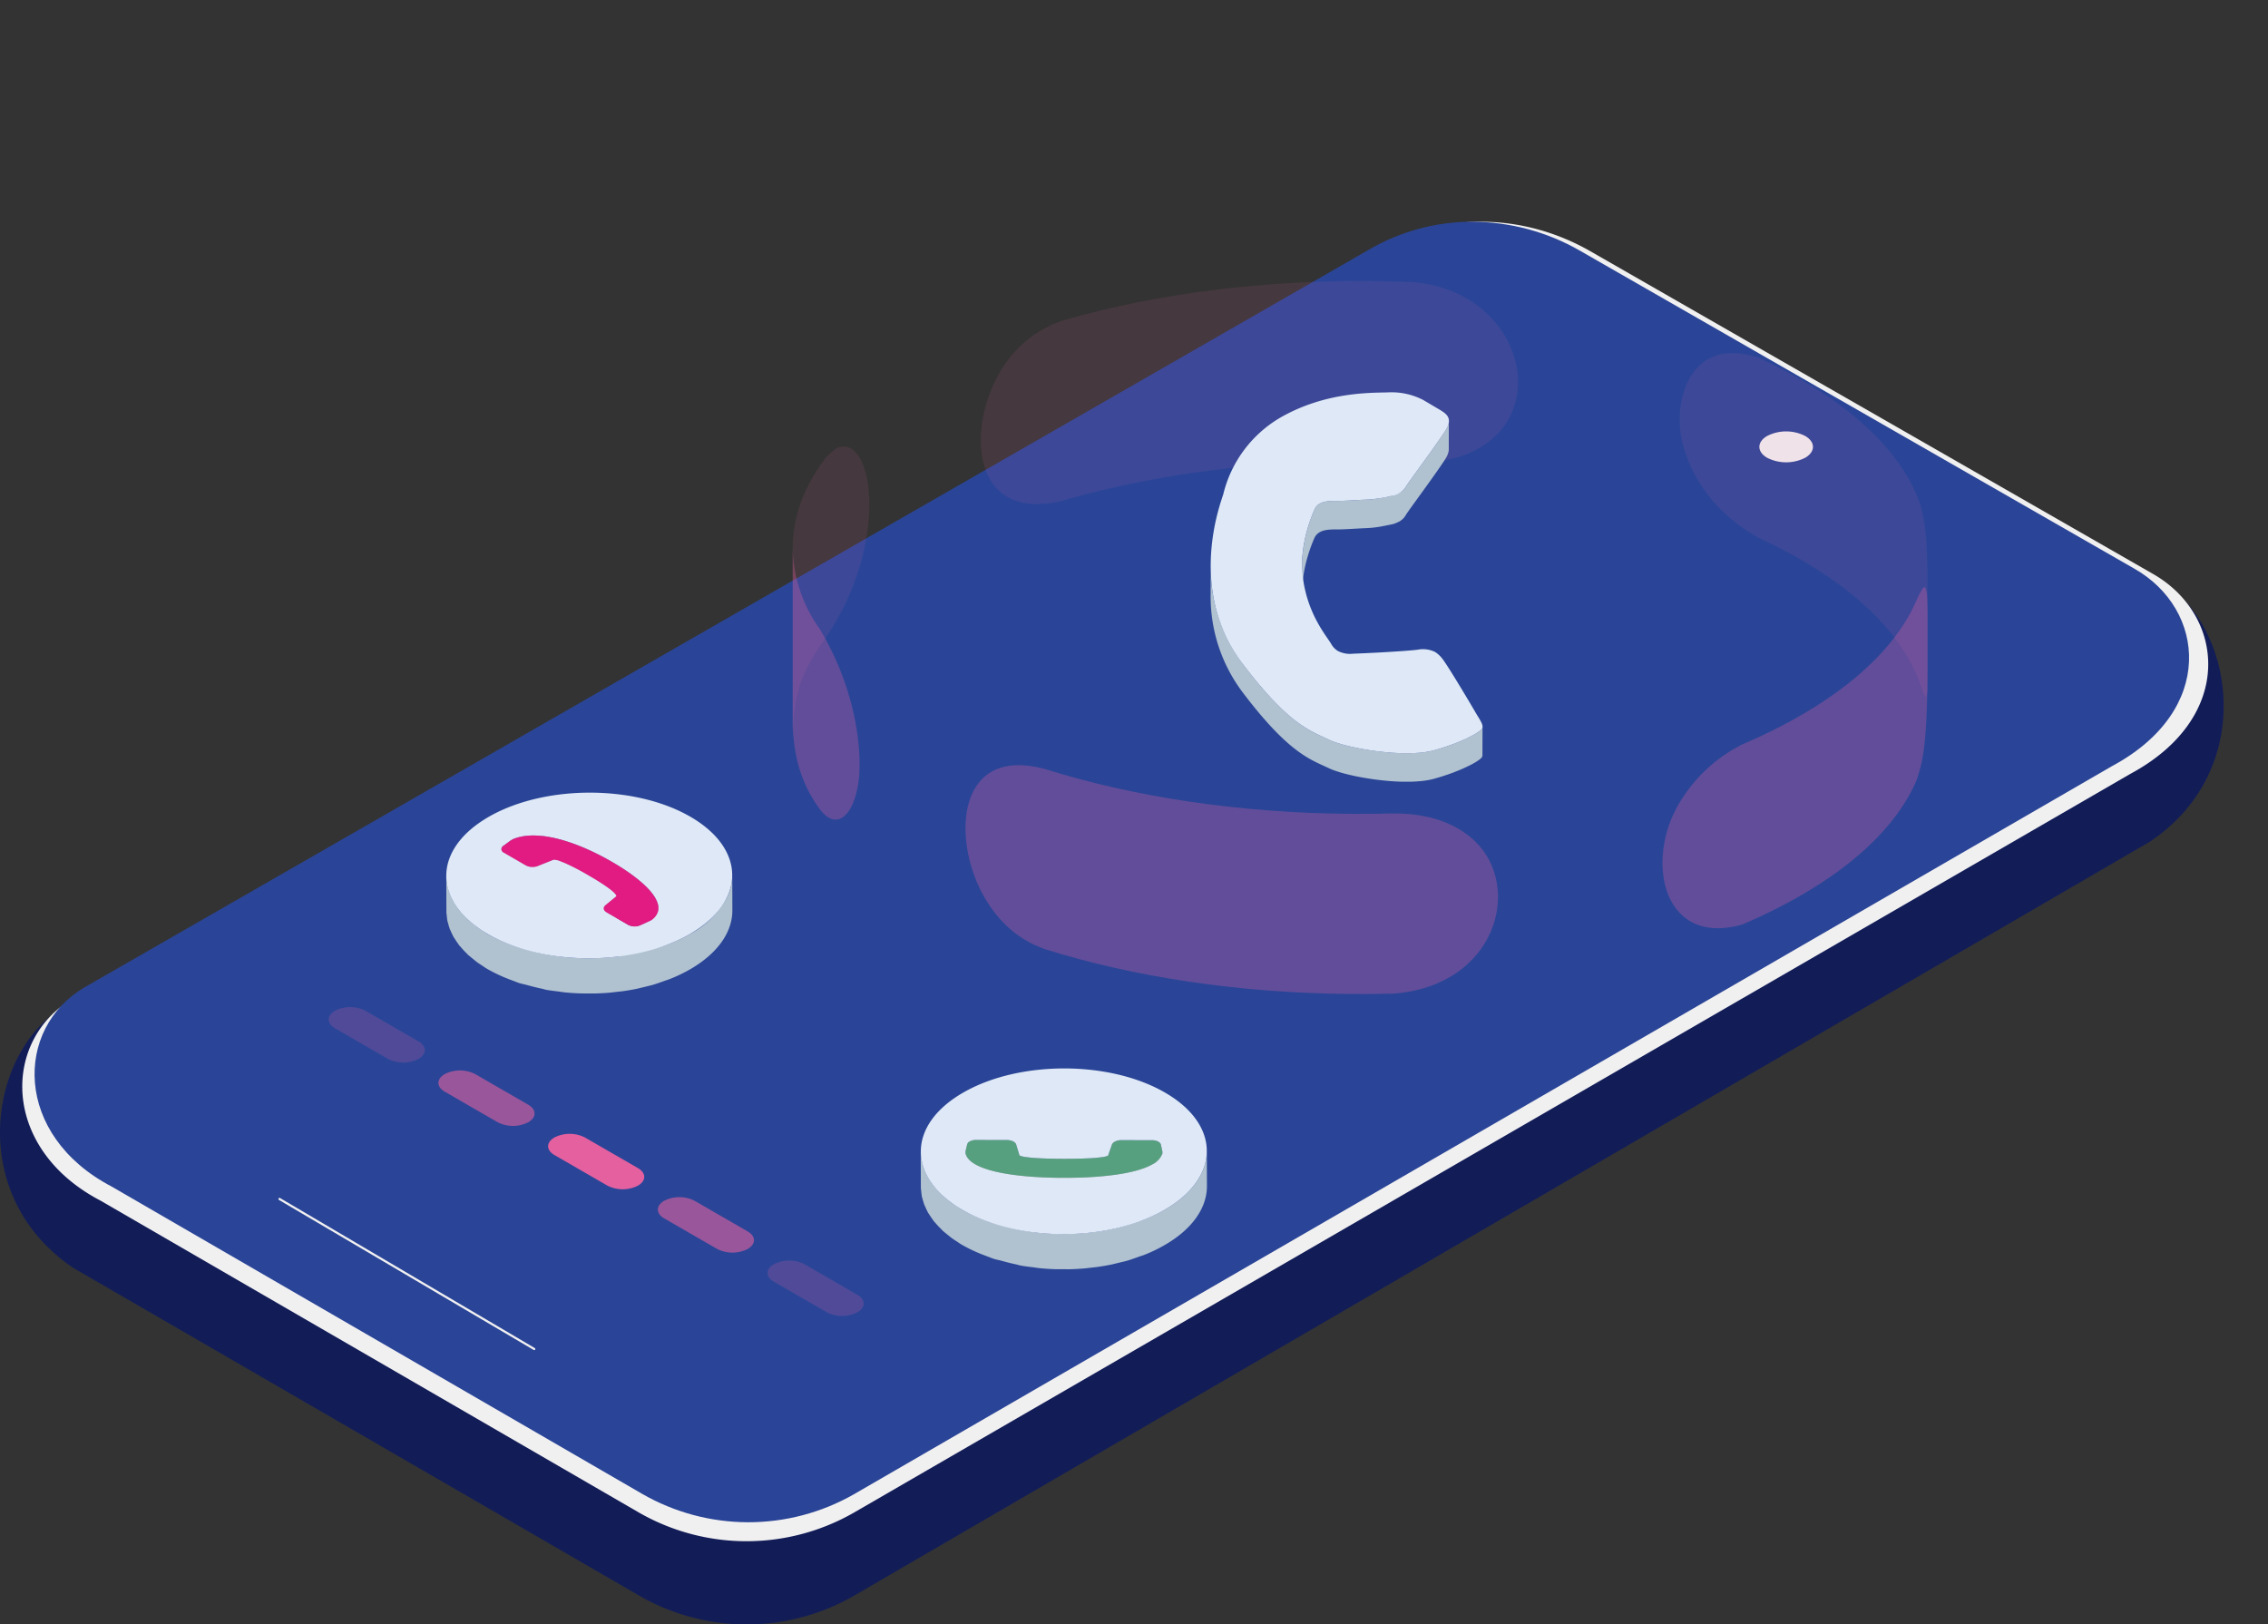
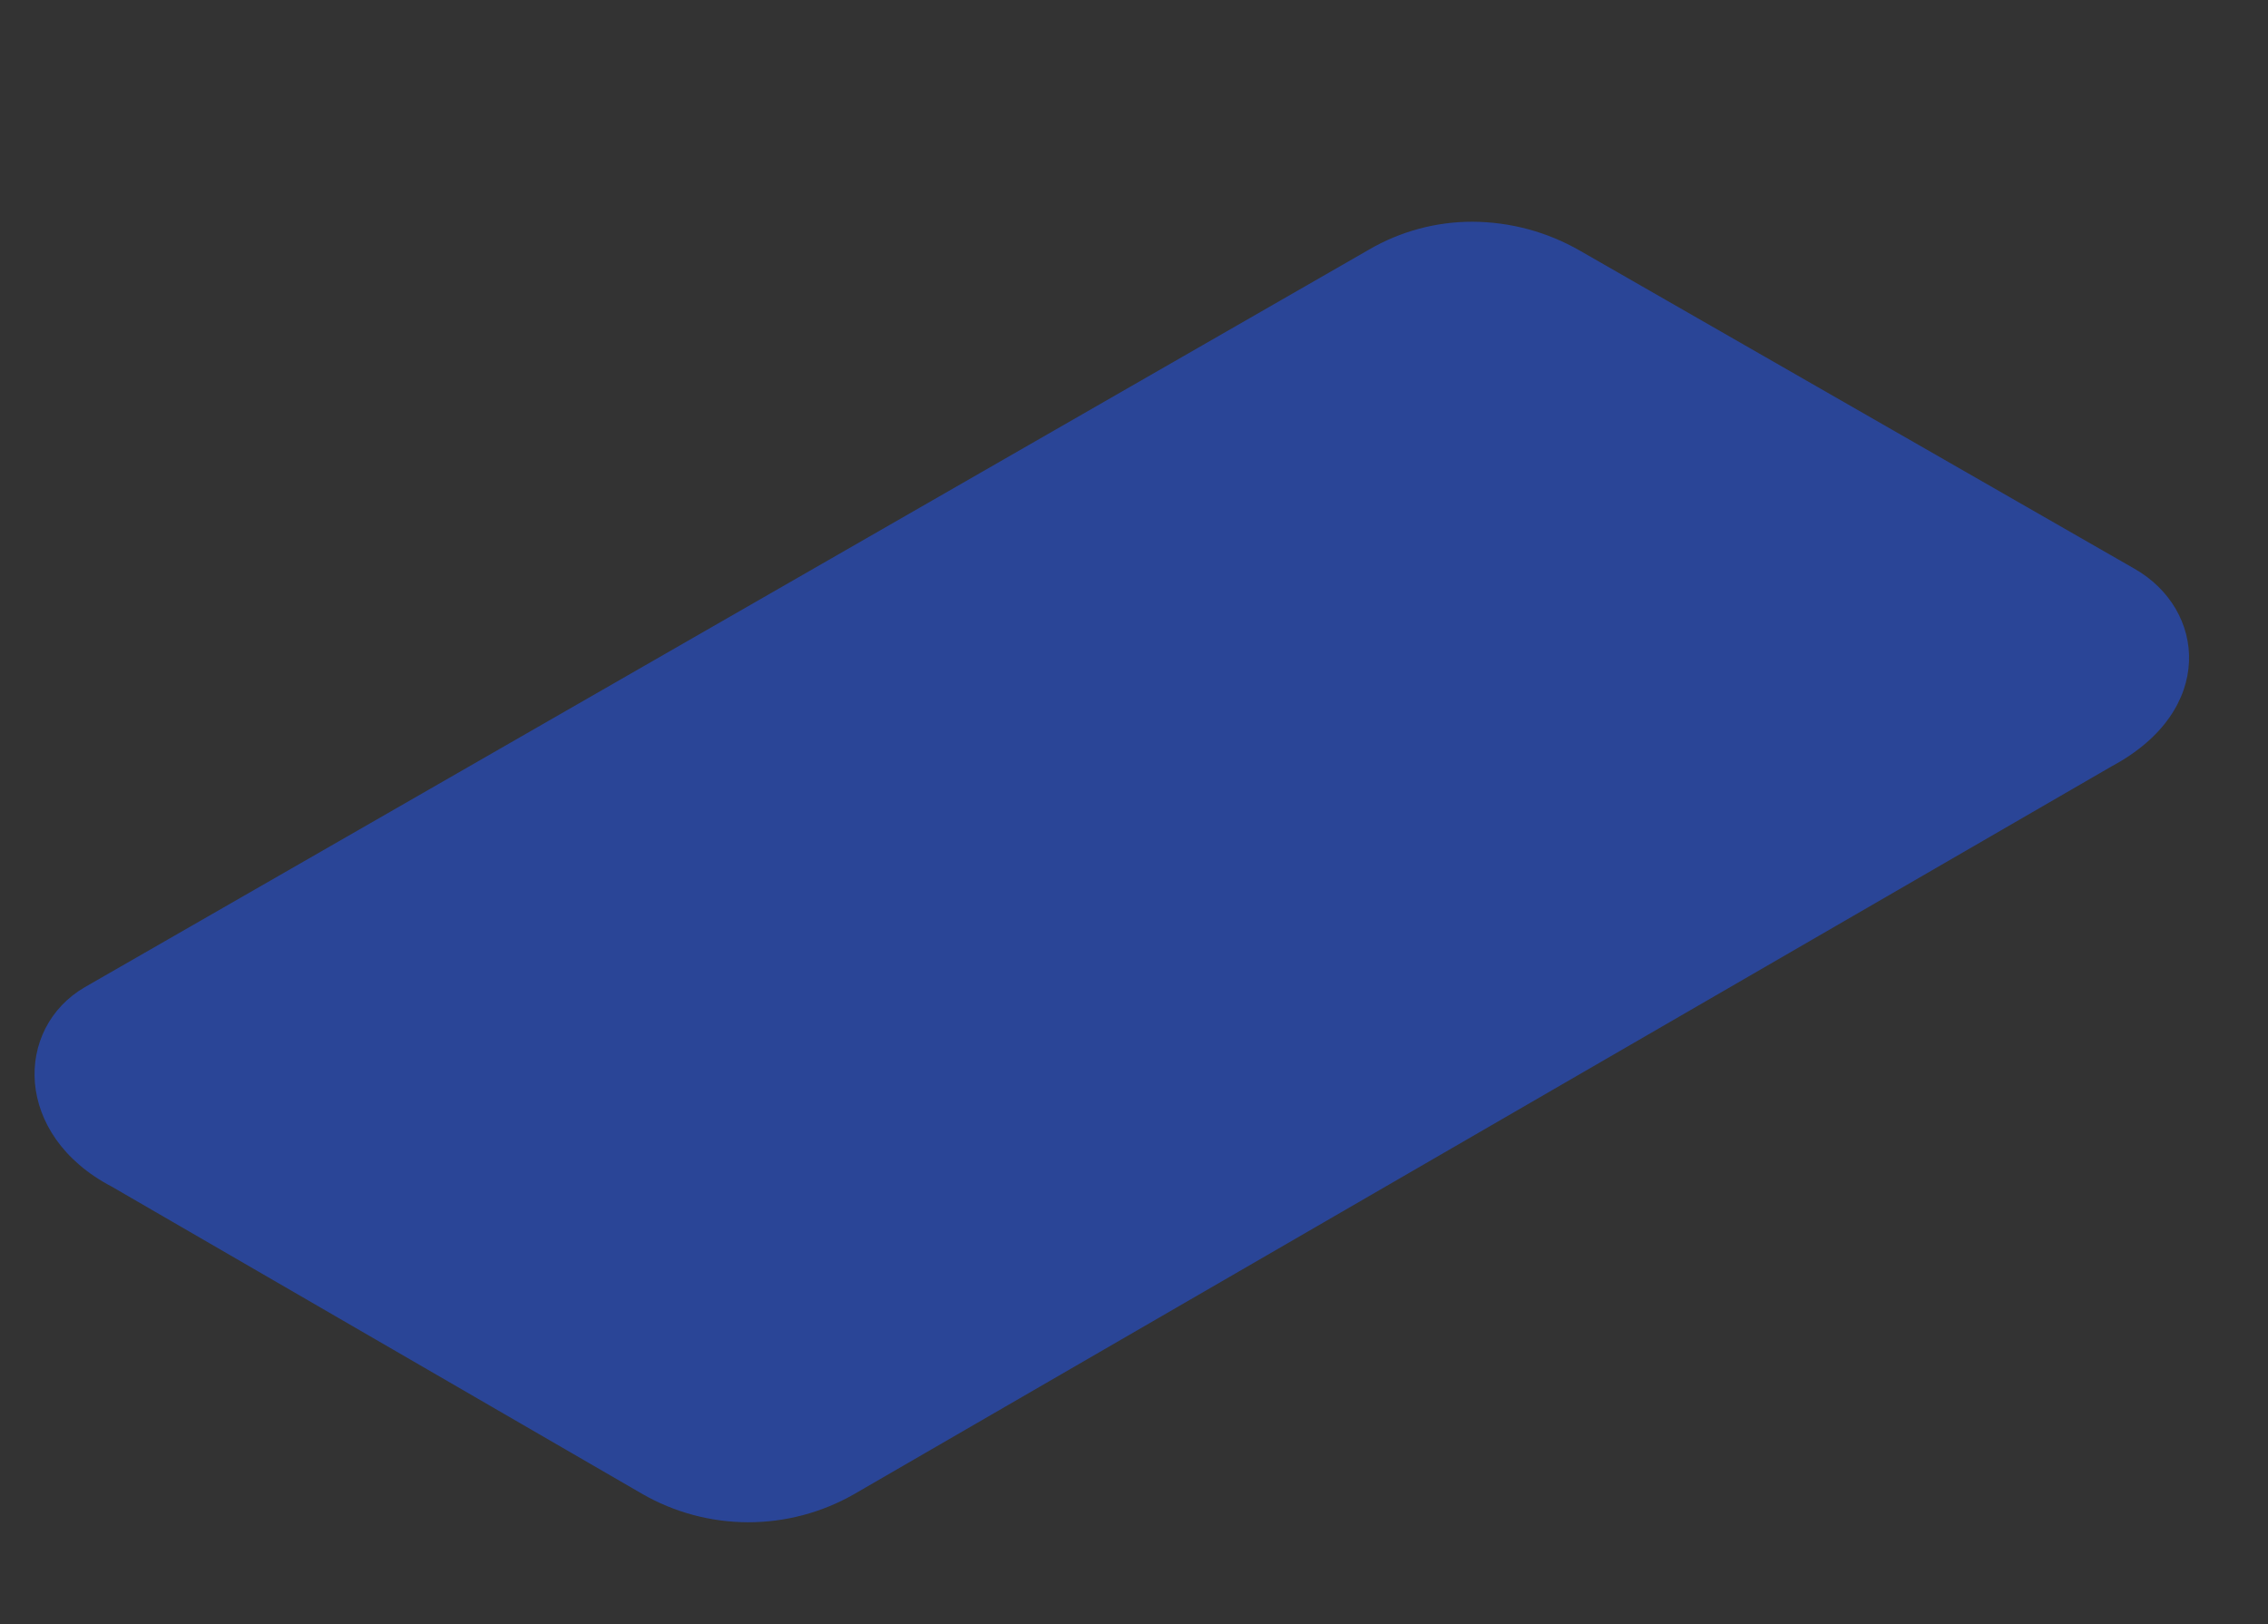
<svg xmlns="http://www.w3.org/2000/svg" width="504.753" height="361.5" viewBox="0 0 504.753 361.5">
  <rect x="0" y="0" width="504.753" height="361.5" fill="#333333" stroke="none" />
  <defs>
    <clipPath id="clip-path">
      <rect id="Rectangle_717" data-name="Rectangle 717" width="504.753" height="361.5" fill="none" />
    </clipPath>
    <clipPath id="clip-path-2">
-       <rect id="Rectangle_705" data-name="Rectangle 705" width="504.755" height="361.503" fill="none" />
-     </clipPath>
+       </clipPath>
    <clipPath id="clip-path-3">
      <path id="Path_10110" data-name="Path 10110" d="M297.944,12.225,12.144,176.36c-15.73,9.112-15.91,32.948,5.955,44.383l118.034,68.366a47.393,47.393,0,0,0,47.148.115L463.289,127.175c23.141-12.417,20.883-34.887,4.981-43.933L344.8,12.43a48.373,48.373,0,0,0-23.86-6.4,45.551,45.551,0,0,0-22.993,6.192" transform="translate(-0.94 -6.033)" fill="none" />
    </clipPath>
    <linearGradient id="linear-gradient" x1="-0.006" y1="1.071" x2="0.011" y2="1.071" gradientUnits="objectBoundingBox">
      <stop offset="0" stop-color="#3c56a2" />
      <stop offset="1" stop-color="#2a4597" />
    </linearGradient>
    <clipPath id="clip-path-5">
-       <rect id="Rectangle_707" data-name="Rectangle 707" width="21.385" height="12.347" fill="none" />
-     </clipPath>
+       </clipPath>
    <clipPath id="clip-path-6">
      <rect id="Rectangle_708" data-name="Rectangle 708" width="21.385" height="12.346" fill="none" />
    </clipPath>
    <clipPath id="clip-path-8">
      <rect id="Rectangle_710" data-name="Rectangle 710" width="21.386" height="12.347" fill="none" />
    </clipPath>
    <clipPath id="clip-path-9">
-       <rect id="Rectangle_714" data-name="Rectangle 714" width="252.581" height="99.387" fill="none" />
-     </clipPath>
+       </clipPath>
    <clipPath id="clip-path-10">
      <rect id="Rectangle_711" data-name="Rectangle 711" width="55.189" height="76.602" fill="none" />
    </clipPath>
    <clipPath id="clip-path-11">
      <rect id="Rectangle_712" data-name="Rectangle 712" width="119.562" height="49.636" fill="none" />
    </clipPath>
    <clipPath id="clip-path-12">
-       <rect id="Rectangle_713" data-name="Rectangle 713" width="17.06" height="62.583" fill="none" />
-     </clipPath>
+       </clipPath>
    <clipPath id="clip-path-13">
      <rect id="Rectangle_715" data-name="Rectangle 715" width="252.561" height="99.346" fill="none" />
    </clipPath>
  </defs>
  <g id="Start_Talking" data-name="Start Talking" transform="translate(-354 -1828.865)">
    <g id="Group_2666" data-name="Group 2666" transform="translate(354 1828.865)">
      <g id="Group_2665" data-name="Group 2665" clip-path="url(#clip-path)">
        <g id="Group_2633" data-name="Group 2633" transform="translate(0 -0.003)">
          <g id="Group_2632" data-name="Group 2632" clip-path="url(#clip-path-2)">
            <path id="Path_10108" data-name="Path 10108" d="M16.343,222.806l125.8,72.84a47.836,47.836,0,0,0,47.843.131l271.207-157.8,17.423-10.143c22.813-15.476,18.912-44.923,4.941-56.039-.065-.131-.131-.188-.2-.188a9.077,9.077,0,0,0-1.039-.654L354.157,14.591a48.119,48.119,0,0,0-47.909.131L128.1,101.5,14.715,164.493c-16.638,8.777-23.01,41.676,1.628,58.313" transform="translate(0 59.381)" fill="#121d58" />
            <path id="Path_10109" data-name="Path 10109" d="M18.012,223.872l119.759,69.372a48.085,48.085,0,0,0,47.827.115L469.705,128.939c23.468-12.6,21.186-35.386,5.047-44.563L349.479,12.533c-14.887-8.466-32.776-8.793-47.541-.213L11.975,178.851c-15.959,9.243-16.147,33.422,6.037,45.021" transform="translate(4.351 43.314)" fill="#f1f0f1" />
          </g>
        </g>
        <g id="Group_2635" data-name="Group 2635" transform="translate(7.691 49.348)">
          <g id="Group_2634" data-name="Group 2634" clip-path="url(#clip-path-3)">
            <rect id="Rectangle_706" data-name="Rectangle 706" width="490.195" height="291.534" transform="translate(-4.706 -0.003)" fill="url(#linear-gradient)" />
          </g>
        </g>
        <g id="Group_2664" data-name="Group 2664" transform="translate(0 -0.003)">
          <g id="Group_2663" data-name="Group 2663" clip-path="url(#clip-path-2)">
            <line id="Line_103" data-name="Line 103" x1="56.694" y1="33.39" transform="translate(62.204 266.823)" fill="none" stroke="#f1f0f1" stroke-linecap="round" stroke-miterlimit="10" stroke-width="0.485" />
            <path id="Path_10111" data-name="Path 10111" d="M58.045,17.61a9.339,9.339,0,0,1-8.433,0c-2.323-1.341-2.323-3.525,0-4.867a9.339,9.339,0,0,1,8.433,0c2.331,1.341,2.331,3.525,0,4.867" transform="translate(343.687 84.272)" fill="#f1f0f1" />
            <g id="Group_2638" data-name="Group 2638" transform="translate(73.151 224.12)" opacity="0.2">
              <g id="Group_2637" data-name="Group 2637">
                <g id="Group_2636" data-name="Group 2636" clip-path="url(#clip-path-5)">
                  <path id="Path_10112" data-name="Path 10112" d="M22.15,38.932l-11.8-6.814c-1.873-1.08-1.873-2.83,0-3.91a7.5,7.5,0,0,1,6.781,0l11.8,6.814c1.873,1.08,1.873,2.83,0,3.91a7.486,7.486,0,0,1-6.773,0" transform="translate(-8.948 -27.399)" fill="#e4609f" />
                </g>
              </g>
            </g>
            <g id="Group_2641" data-name="Group 2641" transform="translate(97.572 238.219)" opacity="0.6">
              <g id="Group_2640" data-name="Group 2640">
                <g id="Group_2639" data-name="Group 2639" clip-path="url(#clip-path-6)">
                  <path id="Path_10113" data-name="Path 10113" d="M25.136,40.656l-11.8-6.814c-1.873-1.08-1.873-2.83,0-3.91a7.5,7.5,0,0,1,6.781,0l11.8,6.814c1.873,1.08,1.873,2.83,0,3.91a7.485,7.485,0,0,1-6.773,0" transform="translate(-11.93 -29.121)" fill="#e4609f" />
                </g>
              </g>
            </g>
            <path id="Path_10114" data-name="Path 10114" d="M28.121,42.38l-11.8-6.814c-1.873-1.08-1.873-2.83,0-3.91a7.5,7.5,0,0,1,6.781,0l11.8,6.814c1.873,1.08,1.873,2.83,0,3.91a7.486,7.486,0,0,1-6.773,0" transform="translate(107.073 221.477)" fill="#e4609f" />
            <g id="Group_2644" data-name="Group 2644" transform="translate(146.413 266.417)" opacity="0.6">
              <g id="Group_2643" data-name="Group 2643">
                <g id="Group_2642" data-name="Group 2642" clip-path="url(#clip-path-5)">
                  <path id="Path_10115" data-name="Path 10115" d="M31.107,44.1,19.3,37.29c-1.873-1.08-1.873-2.83,0-3.91a7.5,7.5,0,0,1,6.781,0l11.8,6.814c1.873,1.08,1.873,2.83,0,3.91a7.486,7.486,0,0,1-6.773,0" transform="translate(-17.901 -32.57)" fill="#e4609f" />
                </g>
              </g>
            </g>
            <g id="Group_2647" data-name="Group 2647" transform="translate(170.833 280.517)" opacity="0.2">
              <g id="Group_2646" data-name="Group 2646">
                <g id="Group_2645" data-name="Group 2645" clip-path="url(#clip-path-8)">
                  <path id="Path_10116" data-name="Path 10116" d="M34.092,45.827l-11.8-6.814c-1.873-1.08-1.873-2.83,0-3.91a7.5,7.5,0,0,1,6.781,0l11.8,6.814c1.873,1.08,1.873,2.83,0,3.91a7.486,7.486,0,0,1-6.773,0" transform="translate(-20.89 -34.292)" fill="#e4609f" />
                </g>
              </g>
            </g>
            <path id="Path_10117" data-name="Path 10117" d="M12.225,32.661a8.419,8.419,0,0,0,.115,1.006c.049.27.131.54.2.81.082.319.155.63.27.949.09.262.213.523.327.777.147.335.286.663.458.99.131.237.286.474.434.712.229.368.474.736.744,1.1.155.221.335.434.515.646.409.491.859.973,1.341,1.448.18.172.335.344.523.515.311.278.646.54.982.81.294.229.573.466.883.7.36.262.761.515,1.153.769s.769.524,1.194.769a33.711,33.711,0,0,0,4.45,2.11c.409.164.818.319,1.235.466.965.352,1.98.63,2.994.916,1.047.294,2.094.573,3.182.793,1.268.262,2.552.5,3.869.663.311.041.622.1.941.131a52.892,52.892,0,0,0,5.35.3h.851a51.735,51.735,0,0,0,5.284-.294c.262-.025.524-.057.785-.082.245-.033.474-.1.72-.131l-3.2-1.857-.025-.008a1.456,1.456,0,0,1-.27-.2,1.059,1.059,0,0,1-.131-.147l-.033-.041-.008-.016-.049-.065-.057-.131-.041-.123-.008-.123V46.8l-.016-5.268c-.065-.041-.115-.082-.188-.123-.229-.155-.5-.327-.769-.5-.229-.147-.458-.286-.712-.45-.491-.294-1.006-.605-1.6-.957a56.36,56.36,0,0,0-5.178-2.716c-.442-.188-.8-.335-1.112-.45-.188-.065-.311-.1-.458-.139-.237-.074-.434-.123-.581-.155L36.4,36l-.065-.008a1.3,1.3,0,0,0-.221-.016H36.1l-.082.008L32.609,37.34l-.115.049-.237.074-.213.057-.2.033-.2.025-.2.008H31.2l-.2-.016c-.1-.008-.188-.025-.278-.041a3.189,3.189,0,0,1-.4-.1,2.431,2.431,0,0,1-.466-.2L25.01,34.412l-.025-.016a1.065,1.065,0,0,1-.237-.18l-.123-.123-.025-.049-.016-.008-.041-.065-.049-.106-.033-.115-.016-.123V33.61l-.016-7.844a.9.9,0,0,1,.4-.72l1.652-1.211.507-.294.139-.057c.294-.115.6-.213.9-.3.254-.074.507-.139.769-.188.155-.033.311-.057.466-.082l.1-.016.172-.033c.245-.033.507-.065.769-.082s.548-.041.834-.049c.221,0,.45,0,.679.008H32.1c.409.016.818.041,1.235.09.344.033.687.09,1.022.139l.474.065.286.041c.2.041.4.115.6.155.949.2,1.906.442,2.879.736.18.057.352.074.532.131.147.049.294.131.442.18a42.632,42.632,0,0,1,4.417,1.742c.245.106.474.221.712.335,1.513.712,3,1.481,4.4,2.29.3.18.605.36.9.54.1.057.18.123.278.18,1,.613,1.971,1.251,2.887,1.906.123.082.221.164.335.254a29.466,29.466,0,0,1,2.487,2c.041.041.1.074.131.115l.041.033a18.105,18.105,0,0,1,1.562,1.66l.172.18c.123.172.213.327.327.491s.245.344.344.507l.123.18a6.028,6.028,0,0,1,.4.843l.025.074.033.123c.049.164.106.319.139.474a2.887,2.887,0,0,1,.065.589v.082l.025,7.853a2.941,2.941,0,0,1-.245.973c.54-.172,1.1-.3,1.628-.5.254-.09.524-.164.769-.262a33.975,33.975,0,0,0,4.859-2.29,20,20,0,0,0,8.09-7.844,11.363,11.363,0,0,0,1.309-5.276l.025,7.844c.016,4.744-3.125,9.5-9.4,13.128a34.65,34.65,0,0,1-4.605,2.2l-.254.09c-.254.1-.515.172-.769.262-.932.335-1.865.679-2.838.957-.523.147-1.063.262-1.587.393l-.908.221c-.278.057-.548.139-.826.2-1.039.213-2.094.393-3.157.548-.376.049-.753.082-1.129.123-.27.033-.524.065-.793.09-.393.041-.777.1-1.17.131-1.039.082-2.078.139-3.125.164-.335.008-.663-.008-.99,0-.286,0-.564,0-.843-.008-.474,0-.949.008-1.431-.008-1.178-.033-2.356-.115-3.517-.229l-.409-.057c-.311-.033-.622-.09-.941-.131-.908-.115-1.824-.221-2.708-.376-.4-.074-.761-.213-1.153-.286-1.088-.229-2.135-.5-3.19-.793-.556-.155-1.145-.245-1.685-.425-.45-.147-.867-.335-1.3-.491-.417-.155-.826-.3-1.235-.466a35.371,35.371,0,0,1-4.45-2.11c-.131-.074-.254-.155-.384-.229-.294-.172-.54-.368-.81-.54-.393-.262-.793-.507-1.153-.769-.311-.229-.589-.466-.875-.7-.335-.27-.679-.54-.99-.818l-.2-.155c-.123-.115-.2-.237-.327-.352a17.15,17.15,0,0,1-1.35-1.456c-.09-.106-.2-.2-.294-.311s-.131-.221-.213-.327a13.3,13.3,0,0,1-.753-1.112c-.1-.155-.221-.3-.311-.458l-.115-.245c-.172-.327-.319-.654-.466-.99-.082-.2-.2-.384-.262-.573l-.057-.2c-.115-.319-.2-.638-.278-.957-.057-.213-.139-.425-.18-.638-.016-.057-.008-.115-.025-.172-.057-.327-.082-.663-.115-1-.016-.221-.065-.434-.074-.654v-.278l-.025-7.853a8.969,8.969,0,0,0,.082.932m43.786,8.72a30.873,30.873,0,0,0-2.487-2.012c-.115-.082-.221-.164-.335-.254-.916-.654-1.89-1.292-2.9-1.906-.1-.057-.2-.123-.3-.18l.016,4.074,2.609,1.521a2.854,2.854,0,0,0,1.292.335,3.232,3.232,0,0,0,1.358-.229l1.431-.654c-.18-.18-.319-.368-.515-.548l-.172-.147" transform="translate(87.183 163.206)" fill="#b0c1d0" />
            <path id="Path_10118" data-name="Path 10118" d="M21.544,26.972C9.07,34.178,9,45.834,21.373,53.024c12.392,7.206,32.531,7.206,45,0s12.548-18.862.147-26.069c-12.368-7.19-32.5-7.19-44.98.016m8.278,10.773-4.834-2.814a.842.842,0,0,1-.164-1.513l1.652-1.211.507-.294c5.816-2.421,14.969.957,22.11,5.1,6.977,4.057,13.194,9.546,8.769,12.875l-.474.245-2.127.965a3.184,3.184,0,0,1-2.65-.115L47.81,48.2c-.753-.442-.834-1.137-.221-1.62l2.388-1.955c.025-.041.474-.793-6.086-4.605a54.864,54.864,0,0,0-5.17-2.707c-.45-.2-.81-.344-1.112-.458a3.582,3.582,0,0,0-1.62-.352l-3.411,1.358a3.309,3.309,0,0,1-2.757-.115" transform="translate(87.181 154.834)" fill="#dee8f6" />
            <path id="Path_10119" data-name="Path 10119" d="M15.7,23.837l-1.652,1.211a.848.848,0,0,0,.155,1.521l4.842,2.806a3.248,3.248,0,0,0,2.757.115l3.411-1.358a3.753,3.753,0,0,1,1.62.36c.3.115.663.254,1.112.45a55.473,55.473,0,0,1,5.17,2.716c6.56,3.812,6.1,4.564,6.078,4.605l-2.38,1.955c-.613.483-.532,1.178.213,1.611l4.81,2.8a3.214,3.214,0,0,0,2.65.106l2.127-.965.474-.245C51.514,38.2,45.3,32.7,38.32,28.646c-7.141-4.147-16.3-7.525-22.11-5.1Z" transform="translate(97.962 163.204)" fill="#e11b82" />
            <path id="Path_10120" data-name="Path 10120" d="M67.919,44.282a11.707,11.707,0,0,1-1.571.744l-.041.016c-.139.049-.311.1-.466.155-.409.147-.826.294-1.284.425l-.139.033c-.286.082-.605.147-.9.221-.36.09-.7.18-1.063.262l-.221.033c-.564.114-1.17.213-1.775.3-.245.041-.466.09-.712.131l-.106.008c-1.047.147-2.143.262-3.264.36-.1.008-.18.025-.27.025-.147.016-.311.016-.466.025-1.464.115-2.961.2-4.491.237H51.1c-.982.025-1.971.041-2.953.033-1.17,0-2.364-.016-3.55-.057l-.065-.008c-1.62-.049-3.215-.164-4.785-.3-.2-.016-.4-.025-.6-.041-.254-.025-.466-.074-.72-.1-.924-.106-1.816-.229-2.691-.368-.286-.041-.605-.065-.875-.115-.131-.025-.237-.065-.368-.09a29.432,29.432,0,0,1-3.362-.81l-.115-.033L31,45.361a13.241,13.241,0,0,1-2.454-1.055c-.041-.025-.115-.041-.164-.074a5.563,5.563,0,0,1-1.08-.785c-.065-.057-.115-.123-.18-.188l-.082-.09c-.057-.065-.131-.131-.18-.2a3.938,3.938,0,0,1-.278-.4,2.945,2.945,0,0,1-.188-.4,2.246,2.246,0,0,1-.106-.384l-.025-7.853v-.352l.368-1.57a1.116,1.116,0,0,1,.556-.671,2.9,2.9,0,0,1,.278-.131l.237-.082.213-.049.2-.033.2-.025.2-.008h.09l6.887.016h.123l.237.016c.09.008.18.025.27.041l.082.016.1.025.213.049.221.1.2.09.082.041a1.288,1.288,0,0,1,.262.2l.049.049.025.025.057.065a.533.533,0,0,1,.082.123l.057.114.033.1.712,2.364.041.033.016.008.065.033.164.065.147.041a4.365,4.365,0,0,0,.458.106,2.23,2.23,0,0,0,.3.057c.237.041.556.082.908.123l.442.049.589.049c.3.016.63.041,1.006.065.254.016.556.025.851.041.442.016.916.041,1.448.049.213.008.434.016.663.016.826.016,1.726.033,2.765.033.785,0,1.5,0,2.168-.008.221-.008.417-.008.63-.016l1.162-.025c.417-.008.793-.025,1.153-.041.188-.008.393-.008.564-.016.507-.025.957-.057,1.35-.082.532-.049.949-.1,1.317-.147.131-.016.221-.041.335-.057.139-.016.286-.041.4-.065a1.814,1.814,0,0,0,.245-.057l.155-.033a1.628,1.628,0,0,0,.188-.065l.065-.016.139-.065.826-2.388a1.246,1.246,0,0,1,.622-.7,1.815,1.815,0,0,1,.311-.147,2.312,2.312,0,0,1,.254-.09l.229-.057.2-.033.2-.025.213-.008h.09l6.83.016h.123l.221.016c.082.008.172.016.254.033l.082.025.1.025.188.041.221.1.18.082.074.033a1.569,1.569,0,0,1,.254.188l.057.057.016.025.049.049.074.115.049.114.033.106v.008l.327,1.521v0l.025,7.844v.425a4.432,4.432,0,0,1-2.209,2.4" transform="translate(188.597 222.676)" fill="#356752" />
            <path id="Path_10121" data-name="Path 10121" d="M25.135,32.422c.033.335.057.671.114,1.006.049.27.139.54.2.81.082.319.164.638.27.957.1.262.229.515.327.777.147.327.3.663.474.99.123.237.278.474.425.712a13.067,13.067,0,0,0,.744,1.1c.164.221.335.434.515.646q.626.736,1.35,1.448c.172.172.344.352.523.515.3.278.646.54.973.81.294.237.581.474.892.7.368.262.769.507,1.145.761.4.262.785.524,1.211.777a35.8,35.8,0,0,0,4.442,2.11c.417.164.818.319,1.235.466.973.352,1.979.63,2.986.916,1.055.294,2.1.564,3.19.793,1.276.262,2.56.5,3.869.663.311.041.622.1.932.131a53.315,53.315,0,0,0,5.358.294c.286.008.564.008.851.008,1.767-.016,3.534-.115,5.284-.295.262-.025.524-.057.793-.09a50.534,50.534,0,0,0,5.112-.875c.3-.074.6-.147.908-.221a44.666,44.666,0,0,0,4.417-1.35c.254-.09.532-.164.785-.262a35.682,35.682,0,0,0,4.851-2.29c6.274-3.624,9.415-8.376,9.39-13.128l.033,7.853c.008,4.744-3.125,9.5-9.407,13.12a33.137,33.137,0,0,1-4.6,2.209l-.245.09c-.27.1-.54.164-.793.262-.932.335-1.857.679-2.83.957-.515.147-1.055.254-1.579.384-.3.074-.613.155-.916.221-.278.066-.548.147-.826.2-1.031.213-2.086.4-3.157.548-.368.057-.744.082-1.129.131-.262.033-.524.057-.793.09-.393.041-.777.1-1.17.123-1.031.09-2.078.147-3.125.172-.319.008-.654-.008-.99-.008-.27.008-.564,0-.843,0-.474-.008-.949.008-1.415-.008-1.194-.041-2.372-.115-3.534-.237-.131-.008-.27-.041-.4-.049-.319-.041-.63-.1-.949-.139-.908-.106-1.816-.213-2.7-.376-.4-.065-.769-.2-1.162-.286-1.088-.221-2.135-.5-3.182-.793-.556-.155-1.153-.245-1.693-.417-.442-.147-.867-.335-1.292-.491s-.834-.311-1.243-.474a33.239,33.239,0,0,1-4.45-2.11c-.131-.074-.262-.147-.384-.229-.286-.172-.54-.36-.818-.54-.393-.254-.785-.507-1.145-.769-.311-.229-.6-.458-.875-.7-.344-.27-.687-.54-.99-.81-.065-.057-.139-.106-.2-.164-.123-.115-.2-.237-.319-.352a18.863,18.863,0,0,1-1.366-1.456c-.082-.106-.2-.2-.286-.311s-.139-.221-.221-.327a13.182,13.182,0,0,1-.744-1.112,5.134,5.134,0,0,1-.311-.466,1.247,1.247,0,0,1-.115-.237,11.024,11.024,0,0,1-.474-1c-.082-.2-.2-.384-.262-.573l-.057-.2a9.675,9.675,0,0,1-.278-.949c-.057-.213-.147-.425-.188-.646l-.016-.172c-.057-.327-.09-.663-.115-1a5.937,5.937,0,0,1-.074-.654c-.008-.1-.008-.188-.008-.278l-.025-7.853c0,.311.057.622.082.932" transform="translate(179.874 224.801)" fill="#b0c1d0" />
            <path id="Path_10122" data-name="Path 10122" d="M27.2,31.348a1.025,1.025,0,0,0-.556.671l-.368,1.562-.008.36c.875,4.163,11.991,5.5,21.864,5.5,7.812.025,15.91-.777,19.77-3.01a4.406,4.406,0,0,0,2.209-2.4v-.425L69.783,32.1c-.106-.581-.965-1.022-1.971-1.022l-6.83-.016a3.044,3.044,0,0,0-1.513.368,1.206,1.206,0,0,0-.613.7l-.769,2.339a3.929,3.929,0,0,1-1.6.4c-.36.049-.777.1-1.309.147-1.481.115-3.681.2-7.026.2-9.284-.016-9.84-.736-9.873-.777l-.712-2.356c-.131-.6-1.022-1.055-2.086-1.055L28.6,31.013a2.9,2.9,0,0,0-1.4.335" transform="translate(188.59 222.668)" fill="#57a07f" />
            <path id="Path_10123" data-name="Path 10123" d="M34.446,34.467c-12.482,7.2-12.515,18.879-.147,26.069,12.392,7.206,32.531,7.206,45,0s12.548-18.871.147-26.069c-12.368-7.19-32.531-7.206-45,0m22.4,18.944c-9.873,0-20.989-1.341-21.856-5.5v-.36l.368-1.562a1.049,1.049,0,0,1,.556-.671,2.817,2.817,0,0,1,1.407-.335l6.887.016c1.055,0,1.947.45,2.086,1.055L47,48.4c.025.033.581.761,9.865.777,3.346,0,5.546-.082,7.026-.2.532-.049.949-.1,1.317-.147a4.773,4.773,0,0,0,1.53-.36l.826-2.388a1.271,1.271,0,0,1,.622-.7,3.077,3.077,0,0,1,1.505-.36l6.83.016c1.006,0,1.865.434,1.971,1.014l.327,1.521V48a4.419,4.419,0,0,1-2.209,2.4c-3.861,2.225-11.959,3.035-19.77,3.01" transform="translate(179.879 208.704)" fill="#dee8f6" />
            <g id="Group_2659" data-name="Group 2659" transform="translate(176.422 62.548)" opacity="0.1">
              <g id="Group_2658" data-name="Group 2658">
                <g id="Group_2657" data-name="Group 2657" clip-path="url(#clip-path-9)">
                  <g id="Group_2650" data-name="Group 2650" transform="translate(197.392 16.026)">
                    <g id="Group_2649" data-name="Group 2649">
                      <g id="Group_2648" data-name="Group 2648" clip-path="url(#clip-path-10)">
                        <path id="Path_10124" data-name="Path 10124" d="M46,28.033c.761,4.311,3.959,15.141,17.153,22.633,18.772,8.671,31.778,20.073,36.138,32.8.311.834.736,1.947,1.129,2.74.474-.769.474-.769.474-2.634V62.2c-.008-12.54-.712-15.312-1.6-18.813-4.36-12.728-17.366-24.122-36.138-32.793C48.164,5.759,44.54,19.8,46,28.033" transform="translate(-45.702 -9.608)" fill="#e761a0" />
                      </g>
                    </g>
                  </g>
                  <g id="Group_2653" data-name="Group 2653" transform="translate(41.862)">
                    <g id="Group_2652" data-name="Group 2652">
                      <g id="Group_2651" data-name="Group 2651" clip-path="url(#clip-path-11)">
                        <path id="Path_10125" data-name="Path 10125" d="M44.823,16.465C64.7,10.7,88.216,7.451,113.32,7.655q4.969.049,9.832.262c22.044,2.012,29.881,25.292,16.6,35.467-6.1,4.679-13.456,4.63-16.6,4.605q-4.859-.209-9.832-.254c-25.1-.2-48.62,3.043-68.5,8.81C24.75,61.429,23.564,41.036,30.582,28.554a25.365,25.365,0,0,1,14.241-12.09" transform="translate(-26.688 -7.649)" fill="#e761a0" />
                      </g>
                    </g>
                  </g>
                  <g id="Group_2656" data-name="Group 2656" transform="translate(0 36.804)">
                    <g id="Group_2655" data-name="Group 2655">
                      <g id="Group_2654" data-name="Group 2654" clip-path="url(#clip-path-12)">
                        <path id="Path_10126" data-name="Path 10126" d="M21.568,74.732c.548-6.356.982-11.37,7.444-20.13C42.647,34.488,39.9,11.1,32.365,12.182c-1.219.18-2.478,1.489-3.354,2.348-4.572,5.963-7.174,12.376-7.427,19.067-.008.36-.016.712-.016,1.055Z" transform="translate(-21.57 -12.146)" fill="#e761a0" />
                      </g>
                    </g>
                  </g>
                </g>
              </g>
            </g>
            <g id="Group_2662" data-name="Group 2662" transform="translate(176.422 121.858)" opacity="0.3">
              <g id="Group_2661" data-name="Group 2661">
                <g id="Group_2660" data-name="Group 2660" clip-path="url(#clip-path-13)">
                  <path id="Path_10127" data-name="Path 10127" d="M36.251,66.724c-.916,7.354-4.728,11.738-8.744,6.257-5.137-7.035-5.636-13.9-5.938-18V14.9a31.872,31.872,0,0,0,5.938,18C35.989,46.921,36.995,60.761,36.251,66.724Z" transform="translate(-21.57 -14.899)" fill="#e761a0" />
                  <path id="Path_10128" data-name="Path 10128" d="M121.479,31.557q-4.748.123-9.579.09c-25.194-.2-48.539-3.861-68.023-10C24.41,16.449,23.241,36.816,30.03,49.4c4.834,8.957,11.378,11.411,13.848,12.327,19.484,6.135,42.829,9.791,68.023,10,3.223.033,6.413,0,9.579-.082,22.87-1.693,28.858-23.656,18.167-33.905-2.977-2.863-8.556-6.257-18.167-6.176" transform="translate(12.184 27.614)" fill="#e761a0" />
                  <path id="Path_10129" data-name="Path 10129" d="M104.219,34.35c-.115,17.333-1.129,20.482-2.413,24.482-5.358,12.638-19.255,23.8-38.7,32.138-17.022,5.022-21.725-12.662-14.8-25.783a33.961,33.961,0,0,1,14.8-14.29c19.443-8.343,33.341-19.509,38.7-32.146a20.757,20.757,0,0,1,1.472-2.716c.123-.016.3-.033.434-.057.327.932.466,1.317.507,6.045Z" transform="translate(148.345 -7.137)" fill="#e761a0" />
                </g>
              </g>
            </g>
-             <path id="Path_10130" data-name="Path 10130" d="M67.931,12.418l-.016.041a5.766,5.766,0,0,1-.638,1.235c-2.176,3.37-8.2,11.452-8.7,12.327a3.274,3.274,0,0,1-.409.581l-.123.139a3.4,3.4,0,0,1-.434.393c-.082.065-.172.139-.27.2-.139.09-.3.164-.458.245a5.183,5.183,0,0,1-.605.27,7.647,7.647,0,0,1-1.072.311c-.425.09-.8.164-1.178.237l-.4.074c-.245.049-.491.1-.728.139-.54.09-1.063.172-1.652.237-.434.041-.9.074-1.423.1-.875.033-1.8.09-2.716.147-.851.041-1.685.09-2.462.115-.5.025-.982.033-1.415.033-.36,0-.728,0-1.088.008-.09.008-.18.016-.27.016l-.229.016-.311.016c-.2.025-.409.049-.605.082l-.327.082-.164.041-.18.049v0a3.371,3.371,0,0,0-.744.327v0l-.172.131-.1.074c-.057.049-.123.082-.18.131a2.512,2.512,0,0,0-.278.311,2.556,2.556,0,0,0-.237.344l-.123.237c-.09.2-.2.466-.327.769l-.033.09c-.123.286-.245.6-.384.965v.008l-.008.016c-.213.581-.45,1.268-.671,2.012-.049.139-.09.27-.131.425-.221.761-.434,1.587-.613,2.47-.025.09-.049.155-.065.245-.025.139-.041.3-.074.45-.074.425-.147.859-.213,1.3-.033.286-.074.564-.1.859-.049.458-.082.924-.106,1.4-.016.2-.041.393-.049.6s-.008.425-.008.638l-.016,6.339c0-.417.033-.826.049-1.243.033-.466.057-.932.106-1.382.033-.286.065-.581.106-.859.065-.442.131-.875.213-1.3.041-.237.09-.466.131-.7.188-.883.393-1.718.622-2.478l.123-.417c.229-.744.466-1.44.679-2.012l.008-.025c.294-.793.564-1.415.744-1.824a2.715,2.715,0,0,1,.818-1.022l.1-.074a3.631,3.631,0,0,1,1.1-.507l.164-.041a7.488,7.488,0,0,1,1.235-.18l.245-.016c.442-.025.9-.033,1.35-.033.409.008.859,0,1.333-.016l.082-.008c.777-.025,1.62-.074,2.47-.123.916-.049,1.84-.106,2.708-.139.507-.025.957-.057,1.374-.1l.041-.008c.589-.057,1.129-.139,1.66-.229L53,34.937c.2-.033.409-.074.613-.115l.368-.074c.376-.074.769-.155,1.194-.237.319-.065.613-.139.875-.221.082-.025.131-.065.2-.09a5.038,5.038,0,0,0,.6-.27c.1-.049.229-.09.319-.139a1.8,1.8,0,0,0,.147-.115c.1-.065.18-.131.27-.2.074-.065.164-.115.229-.172l.2-.221.123-.139.065-.074a3.752,3.752,0,0,0,.344-.515c.5-.875,6.527-8.949,8.7-12.319q.147-.233.27-.442a4.864,4.864,0,0,0,.36-.769l.008-.025.016-.041a4.415,4.415,0,0,0,.139-.483,1.943,1.943,0,0,0,.049-.425V17.8l.016-6.347a2.824,2.824,0,0,1-.188.965" transform="translate(254.342 82.233)" fill="#b0c1d0" />
            <path id="Path_10131" data-name="Path 10131" d="M35.991,13.665" transform="translate(258.406 98.114)" fill="#00993a" />
            <path id="Path_10132" data-name="Path 10132" d="M35.9,13.706" transform="translate(257.752 98.409)" fill="#00993a" />
            <path id="Path_10133" data-name="Path 10133" d="M93.379,51.686a1.129,1.129,0,0,1-.294.36h-.008a4.707,4.707,0,0,1-.564.442l-.245.164c-.164.106-.352.213-.548.335-.213.123-.466.262-.728.4l-.532.278c-.311.155-.654.311-1.006.466-.2.09-.368.18-.581.27-.483.213-1.014.425-1.562.63l-.327.139c-.679.254-1.407.507-2.184.753-.7.229-1.415.45-2.176.654-.4.115-.818.2-1.26.286-.491.09-1.006.155-1.538.2-.155.016-.319.025-.474.041-.417.033-.834.065-1.268.082-.2.008-.393.008-.581.016-.548.016-1.1.016-1.677.008-.139-.008-.278-.008-.425-.008-.851-.025-1.71-.074-2.577-.139l-.442-.041c-1.055-.09-2.11-.213-3.149-.352l-.352-.049c-1.243-.18-2.454-.384-3.583-.622h-.025c-1.1-.229-2.119-.483-3.026-.736l-.221-.065c-.712-.2-1.366-.417-1.914-.63-.286-.115-.556-.229-.793-.344-1.35-.646-2.781-1.211-4.474-2.192-3.4-1.963-7.869-5.579-14.83-14.8a35.415,35.415,0,0,1-7.059-21.864l-.016,6.347A35.415,35.415,0,0,0,40,43.588c6.961,9.21,11.419,12.826,14.83,14.8,1.693.973,3.125,1.546,4.474,2.192.221.106.474.213.744.327l.049.008c.548.221,1.2.425,1.914.638l.139.041.082.025c.908.254,1.922.5,3.018.728h.008l.025.008c1.129.229,2.339.442,3.583.622l.147.025.2.025c1.039.139,2.086.262,3.141.352l.2.025.245.016c.867.065,1.726.115,2.577.139l.115.008.311-.008c.564.016,1.129.008,1.677,0h.335a2.31,2.31,0,0,1,.237-.016c.442-.016.859-.049,1.276-.082.123-.016.254-.016.376-.025l.1-.016c.532-.049,1.047-.123,1.53-.213h.016c.434-.074.859-.172,1.252-.278.728-.2,1.423-.409,2.086-.622l.09-.033c.769-.245,1.505-.507,2.184-.761.115-.041.213-.082.327-.131.548-.213,1.08-.425,1.562-.63.213-.09.384-.18.589-.27.344-.164.687-.319,1-.474.188-.09.352-.18.532-.27.262-.139.507-.278.728-.409l.2-.106L92.242,59l.245-.164a5.077,5.077,0,0,0,.573-.442,1.214,1.214,0,0,0,.2-.213l.065-.1.033-.049.016-.049.041-.139.016-.164v-.025l.016-6.347a.965.965,0,0,1-.074.376" transform="translate(236.493 110.399)" fill="#b0c1d0" />
            <path id="Path_10134" data-name="Path 10134" d="M80.2,12.343l3.836,2.266c1.382.875,2.92,1.849,1.08,4.671-2.176,3.37-8.2,11.443-8.7,12.319a4.43,4.43,0,0,1-3.37,2.151,29.939,29.939,0,0,1-5.382.785c-2.217.09-4.785.3-6.593.294-2.012,0-4.164.025-5.006,1.865-.834,1.873-3.362,8.057-2.667,14.642.9,8.482,5.276,13.488,6.323,15.255a4.247,4.247,0,0,0,1.562,1.652,5.927,5.927,0,0,0,3.321.589c2.544-.09,10.969-.491,14.355-.883a6.163,6.163,0,0,1,3.91.491A6.392,6.392,0,0,1,84.532,70c1.17,1.472,6.282,10.053,7.3,11.828,1.022,1.75,1.873,2.83,1.538,3.607s-4.384,3.133-10.756,4.9c-6.4,1.75-19.239-.4-23.3-2.348-1.35-.646-2.781-1.219-4.474-2.2C51.421,83.826,46.963,80.211,39.994,71c-12.572-16.621-4.572-36.359-4.237-37.725A27.175,27.175,0,0,1,48.321,16.36c9.93-5.767,20.048-5.579,23.918-5.677a15.415,15.415,0,0,1,7.959,1.66" transform="translate(236.506 76.647)" fill="#dee8f6" />
          </g>
        </g>
      </g>
    </g>
  </g>
</svg>